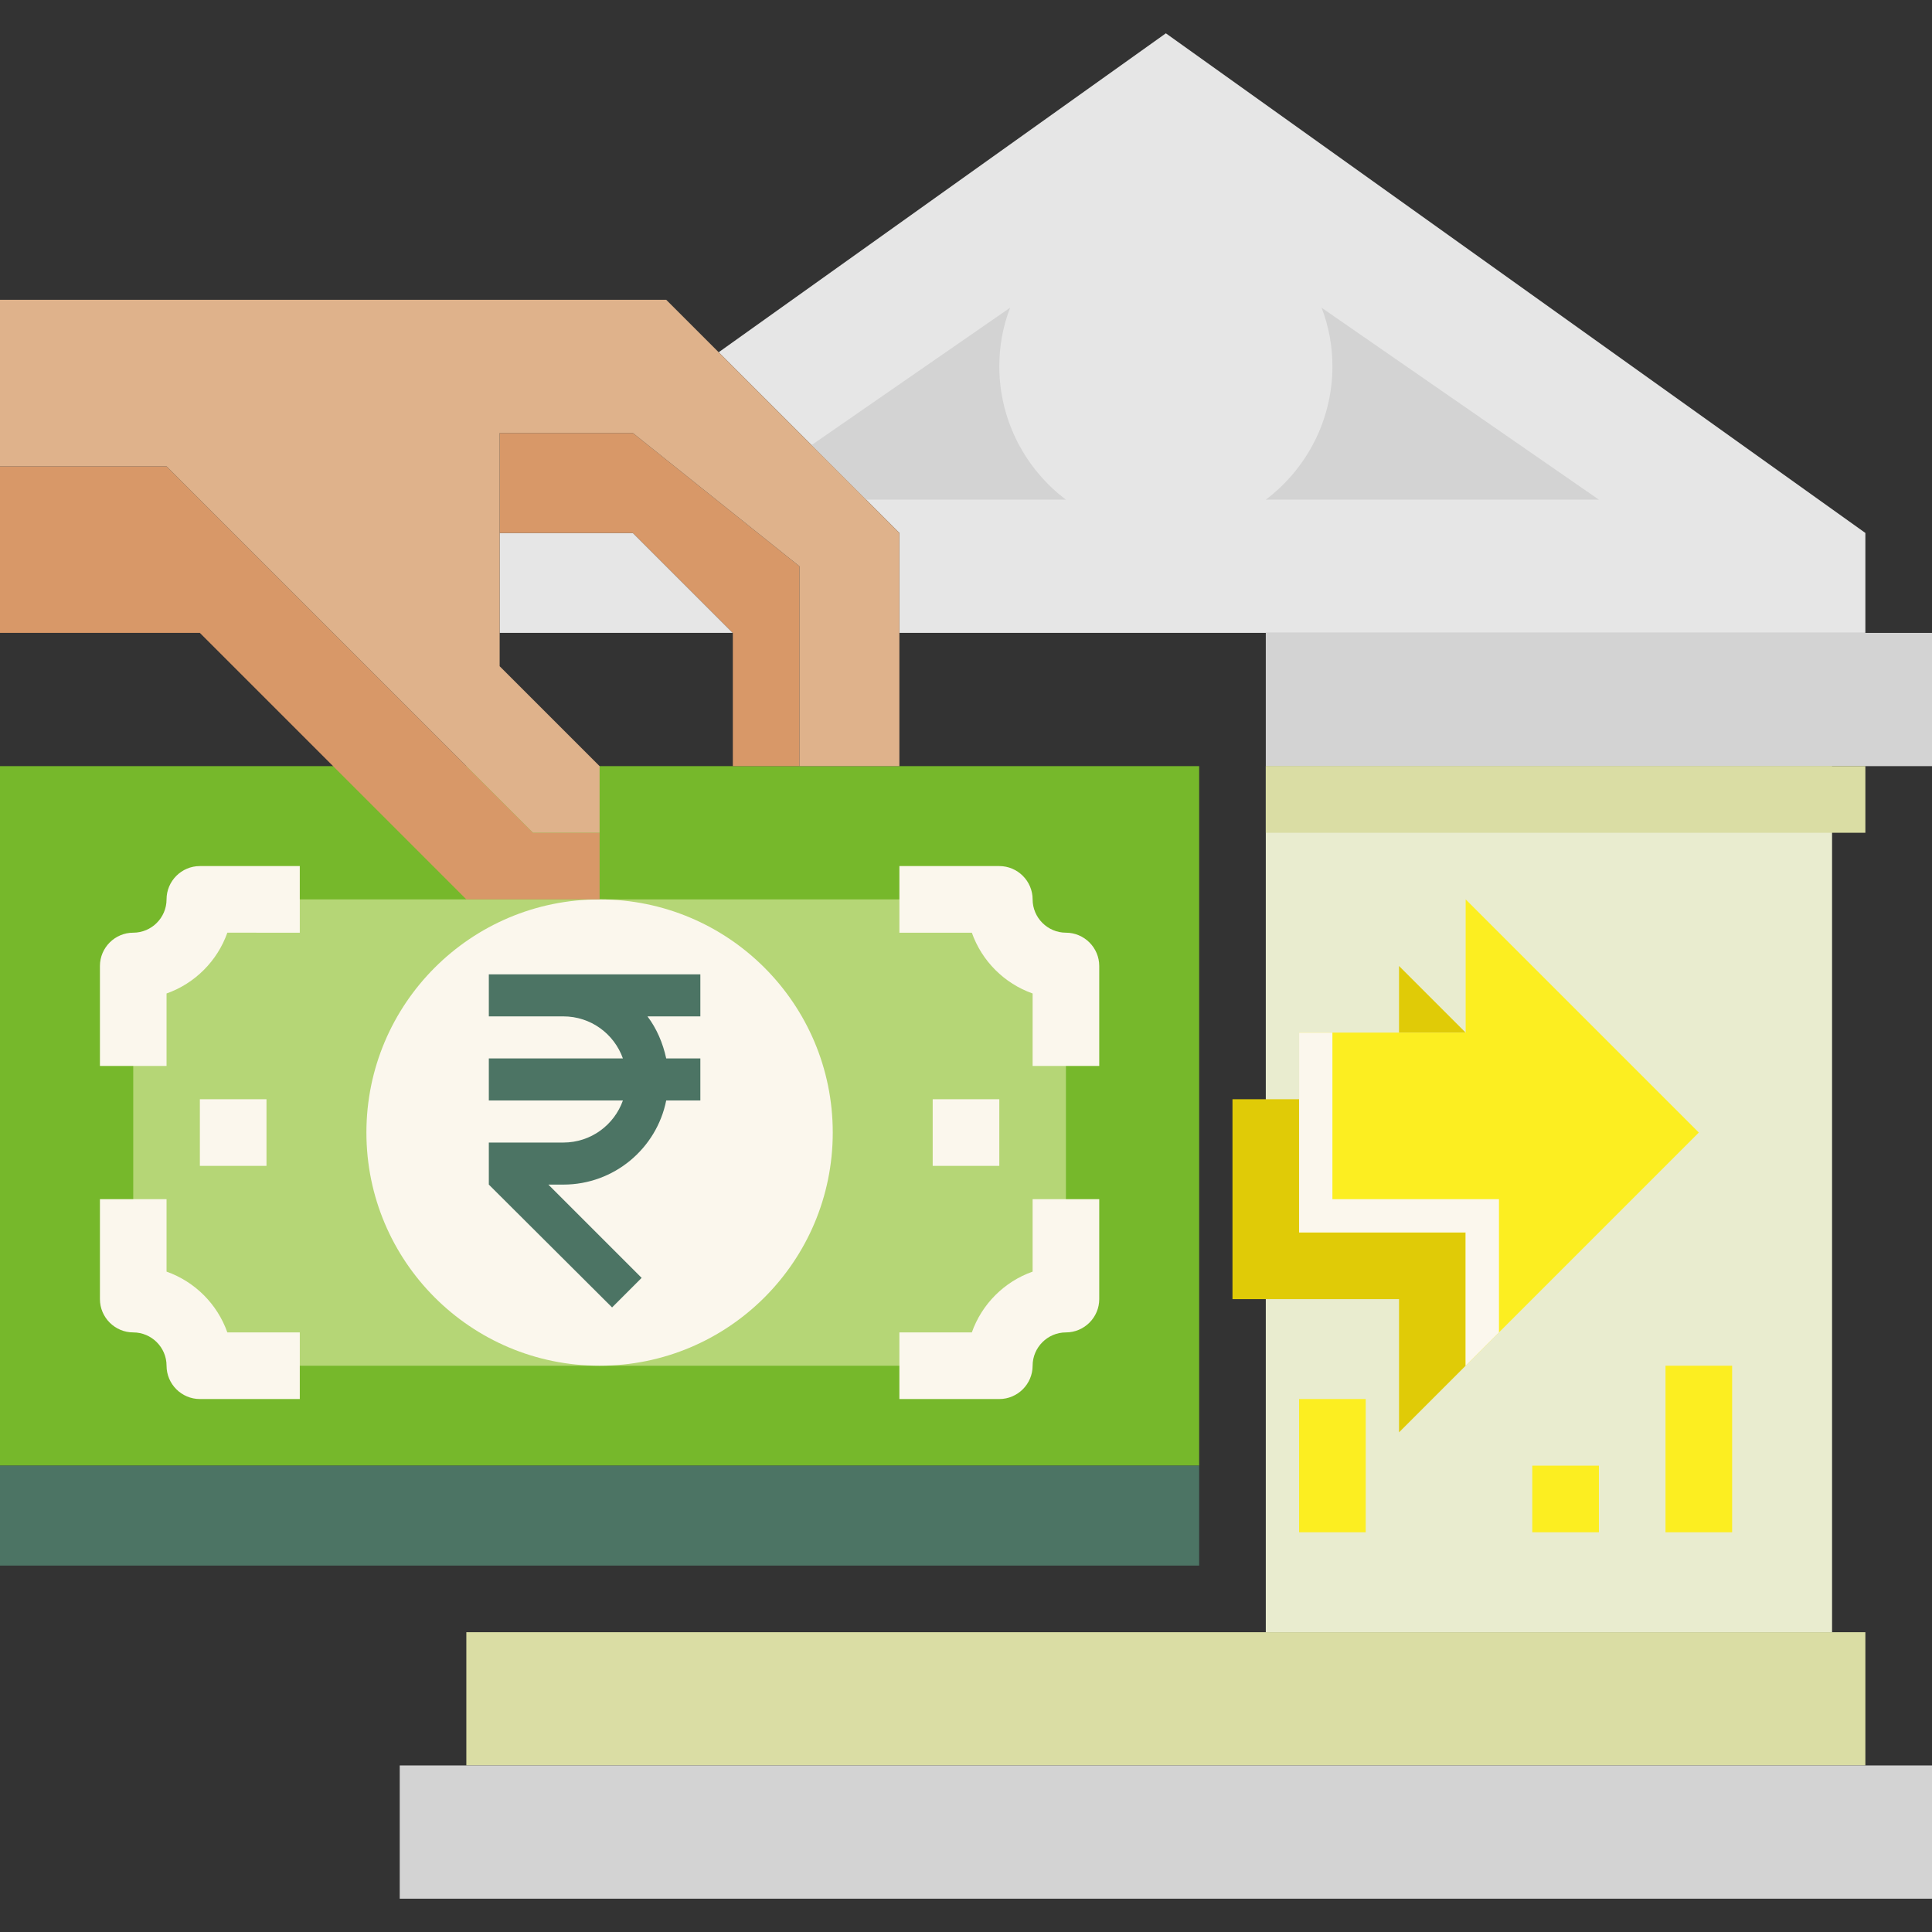
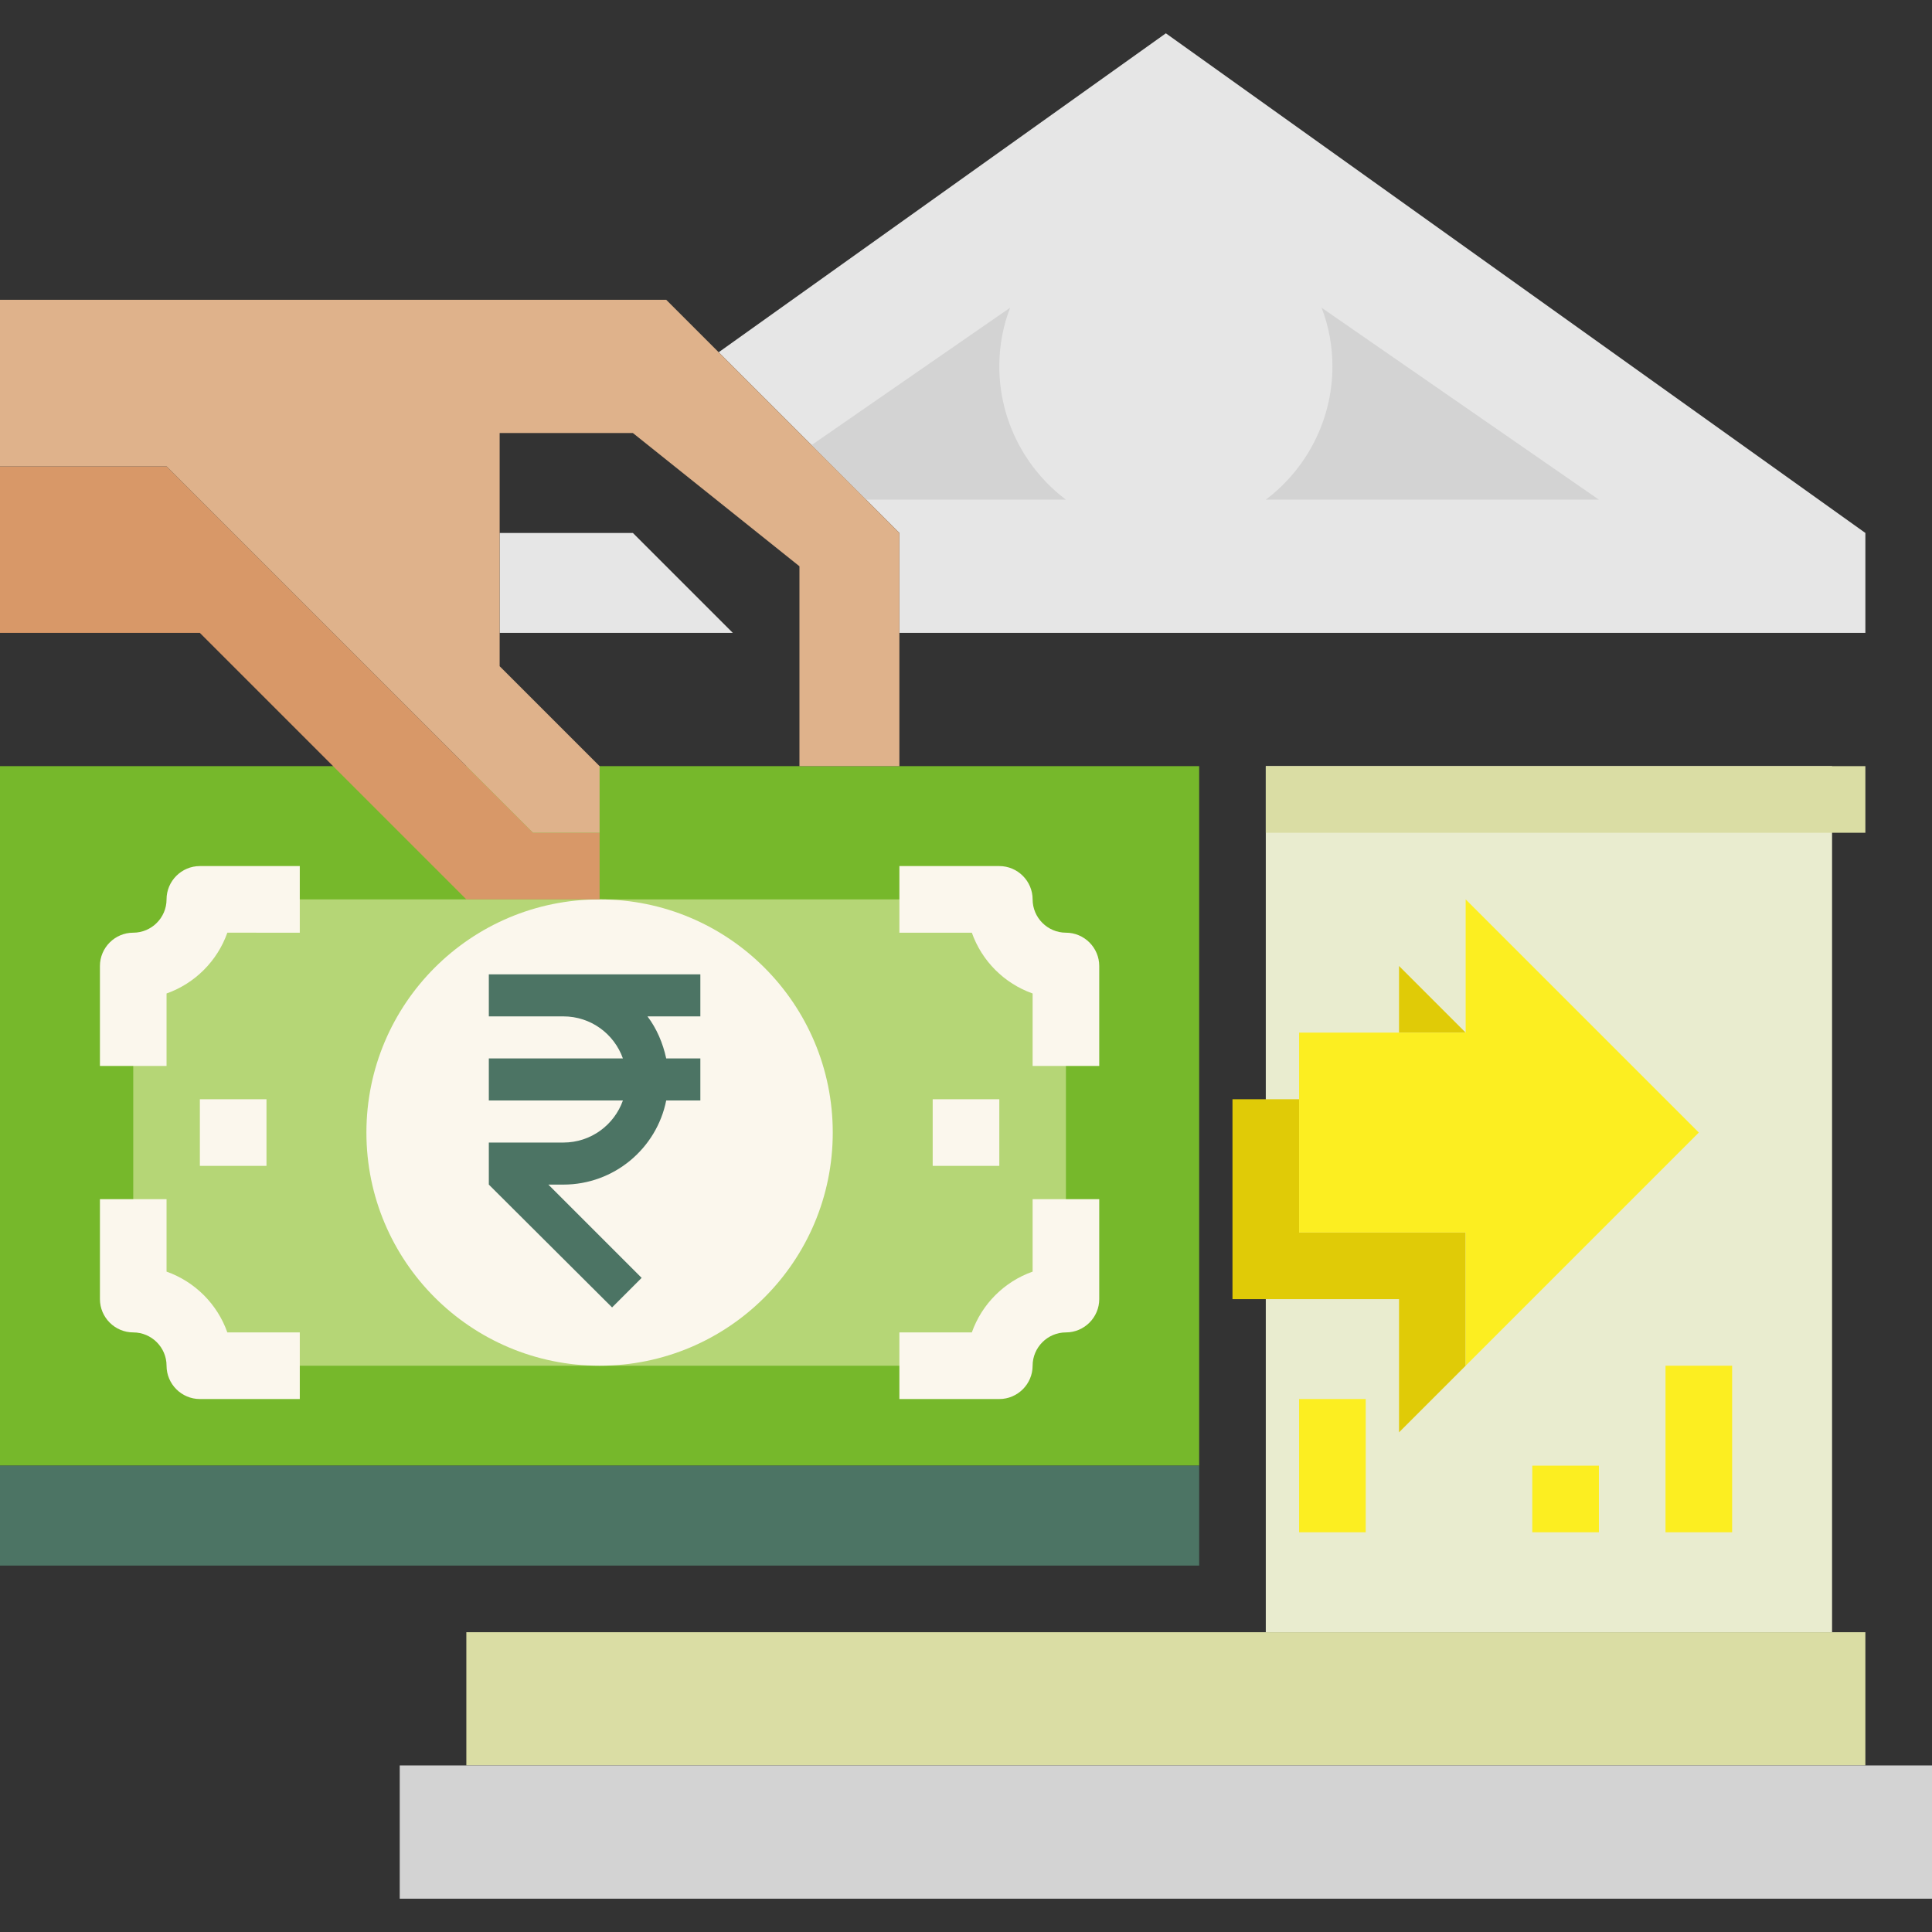
<svg xmlns="http://www.w3.org/2000/svg" version="1.1" id="Capa_1" x="0px" y="0px" width="464px" height="464px" viewBox="0 0 464 464" style="enable-background:new 0 0 464 464;" xml:space="preserve">
  <rect x="0" y="0" width="464" height="464" fill="#333333" stroke="none" />
  <style type="text/css">
	.st0{fill:#DADDA4;}
	.st1{fill:#D3D3D3;}
	.st2{fill:#E9ECCF;}
	.st3{fill:#76B82B;}
	.st4{fill:#B5D676;}
	.st5{fill:#FBF7ED;}
	.st6{fill:#4C7464;}
	.st7{fill:#E0CB07;}
	.st8{fill:#FCEE21;}
	.st9{fill:#E6E6E6;}
	.st10{fill:#D89868;}
	.st11{fill:#DFB28B;}
</style>
  <rect x="112" y="392" class="st0" width="336" height="32" />
  <g>
    <rect x="96" y="424" class="st1" width="368" height="32" />
-     <rect x="304" y="152" class="st1" width="160" height="32" />
  </g>
  <rect x="304" y="184" class="st2" width="136" height="208" />
  <rect y="184" class="st3" width="288" height="168" />
  <path class="st4" d="M256,312v-80c-8.8,0-16-7.2-16-16H48c0,8.8-7.2,16-16,16v80c8.8,0,16,7.2,16,16h192  C240,319.2,247.2,312,256,312z" />
  <g>
    <path class="st5" d="M264,256v-24c0-4.4-3.6-8-8-8c-4.4,0-8-3.6-8-8c0-4.4-3.6-8-8-8h-24v16h17.4c2.4,6.8,7.8,12.2,14.6,14.6V256   H264z" />
    <path class="st5" d="M264,312v-24h-16v17.4c-6.8,2.4-12.2,7.8-14.6,14.6H216v16h24c4.4,0,8-3.6,8-8c0-4.4,3.6-8,8-8   C260.4,320,264,316.4,264,312z" />
    <rect x="224" y="264" class="st5" width="16" height="16" />
    <path class="st5" d="M24,256v-24c0-4.4,3.6-8,8-8c4.4,0,8-3.6,8-8c0-4.4,3.6-8,8-8h24v16H54.6c-2.4,6.8-7.8,12.2-14.6,14.6V256H24z   " />
    <path class="st5" d="M24,312v-24h16v17.4c6.8,2.4,12.2,7.8,14.6,14.6H72v16H48c-4.4,0-8-3.6-8-8c0-4.4-3.6-8-8-8   C27.6,320,24,316.4,24,312z" />
    <rect x="48" y="264" class="st5" width="16" height="16" />
    <circle class="st5" cx="144" cy="272" r="56" />
  </g>
  <g>
    <path class="st6" d="M168.2,234h-50.8v10.1h17.9c6.6,0,12.2,4.2,14.3,10.1h-32.2v10.1h32.2c-2.1,5.9-7.7,10.1-14.3,10.1h-17.9v10.1   L147,314l7.1-7.1l-22.4-22.4h3.6c12.2,0,22.4-8.7,24.7-20.2h8.2v-10.1h-8.2c-0.8-3.7-2.3-7.2-4.5-10.1h12.7V234z M168.2,234" />
  </g>
  <g>
    <polygon class="st7" points="336,232 352,248 336,248  " />
    <polygon class="st7" points="312,264 312,296 352,296 352,328 336,344 336,312 296,312 296,264  " />
  </g>
  <polygon class="st8" points="336,248 352,248 352,216 408,272 392,288 352,328 352,296 312,296 312,264 312,248 " />
  <rect x="304" y="184" class="st0" width="144" height="16" />
  <g>
    <rect x="400" y="328" class="st8" width="16" height="40" />
    <rect x="368" y="352" class="st8" width="16" height="16" />
    <rect x="312" y="336" class="st8" width="16" height="32" />
  </g>
  <g>
    <polygon class="st9" points="172.6,84.6 194.9,106.9 216,128 216,152 448,152 448,128 280,8  " />
    <polygon class="st9" points="120,128 120,152 176,152 152,128  " />
  </g>
  <g>
    <path class="st1" d="M304,120h80l-66.6-46.1c1.7,4.4,2.6,9.1,2.6,14.1C320,101,313.7,112.7,304,120z" />
    <path class="st1" d="M194.9,106.9L208,120h48c-9.7-7.3-16-19-16-32c0-5,0.9-9.7,2.6-14.1L194.9,106.9z" />
  </g>
  <rect y="352" class="st6" width="288" height="24" />
  <g>
    <polygon class="st10" points="128,200 144,200 144,216 112,216 48,152 0,152 0,112 40,112  " />
-     <polygon class="st10" points="152,104 192,136 192,184 176,184 176,152 152,128 120,128 120,104  " />
  </g>
  <polygon class="st11" points="160,72 172.6,84.6 194.9,106.9 216,128 216,184 192,184 192,136 152,104 120,104 120,128 120,144   120,160 144,184 144,200 128,200 40,112 0,112 0,72 " />
-   <polygon class="st5" points="360,320 352,328 352,296 312,296 312,248 320,248 320,288 360,288 " />
</svg>